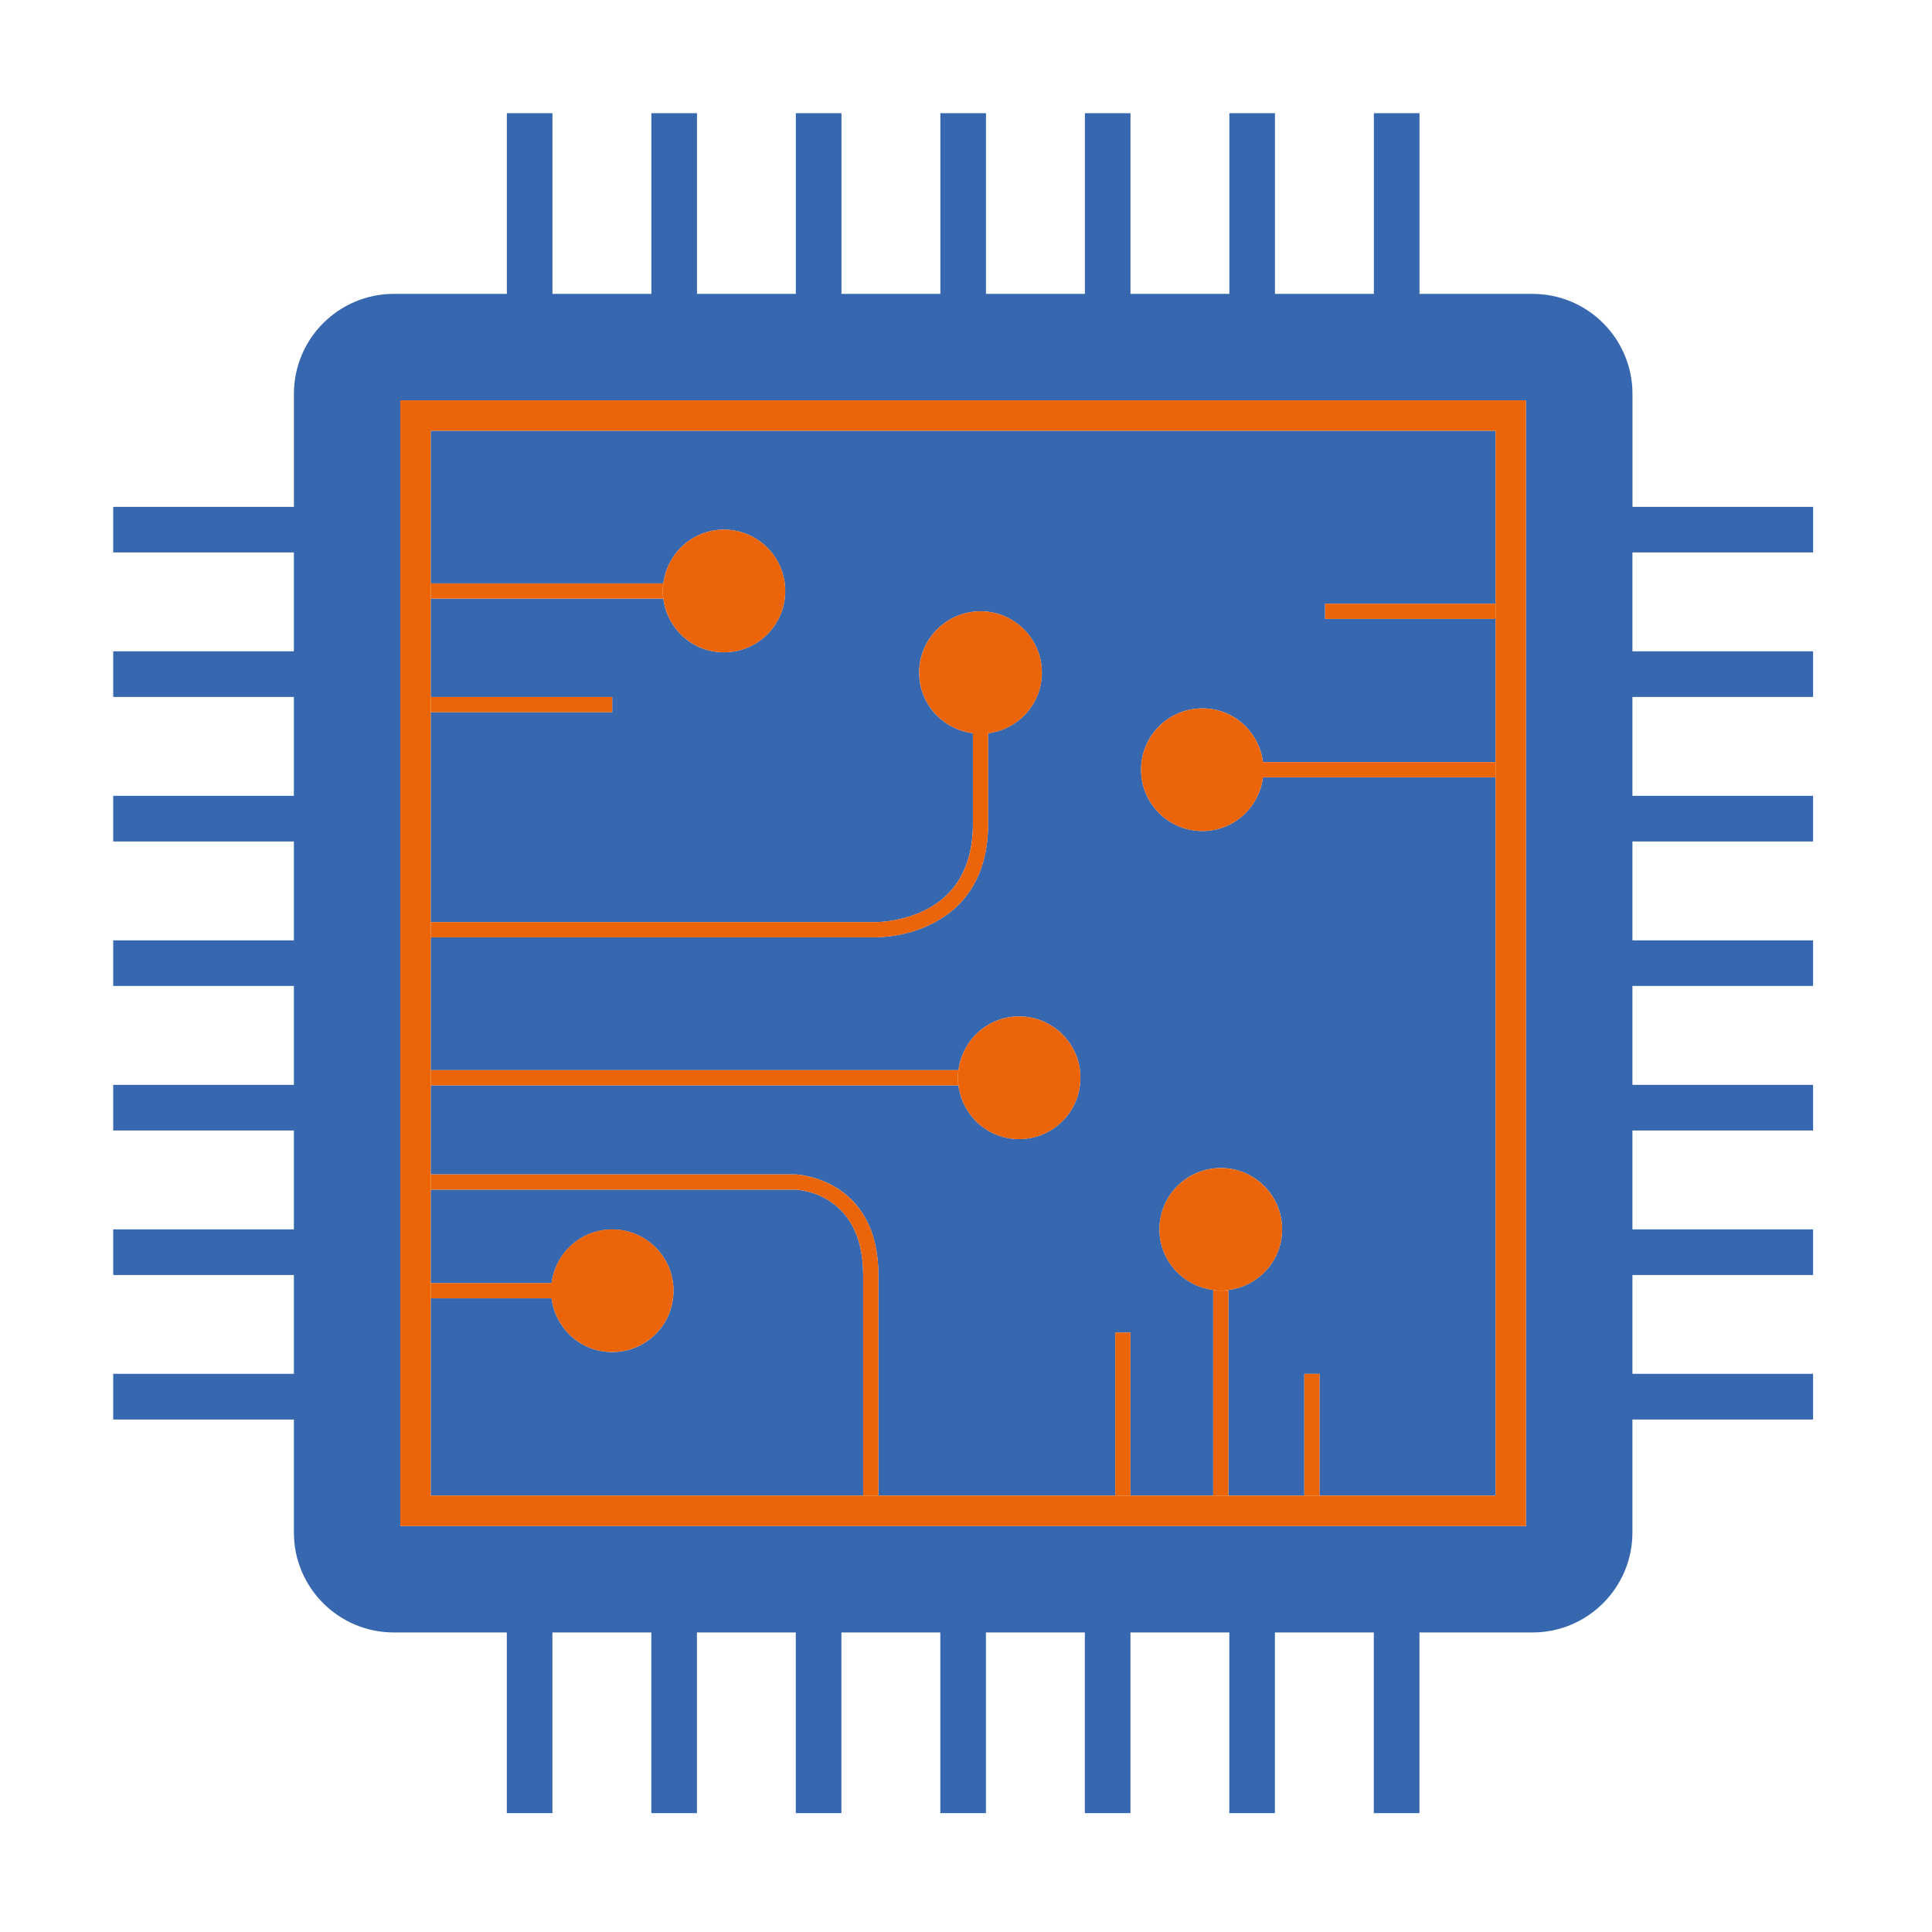
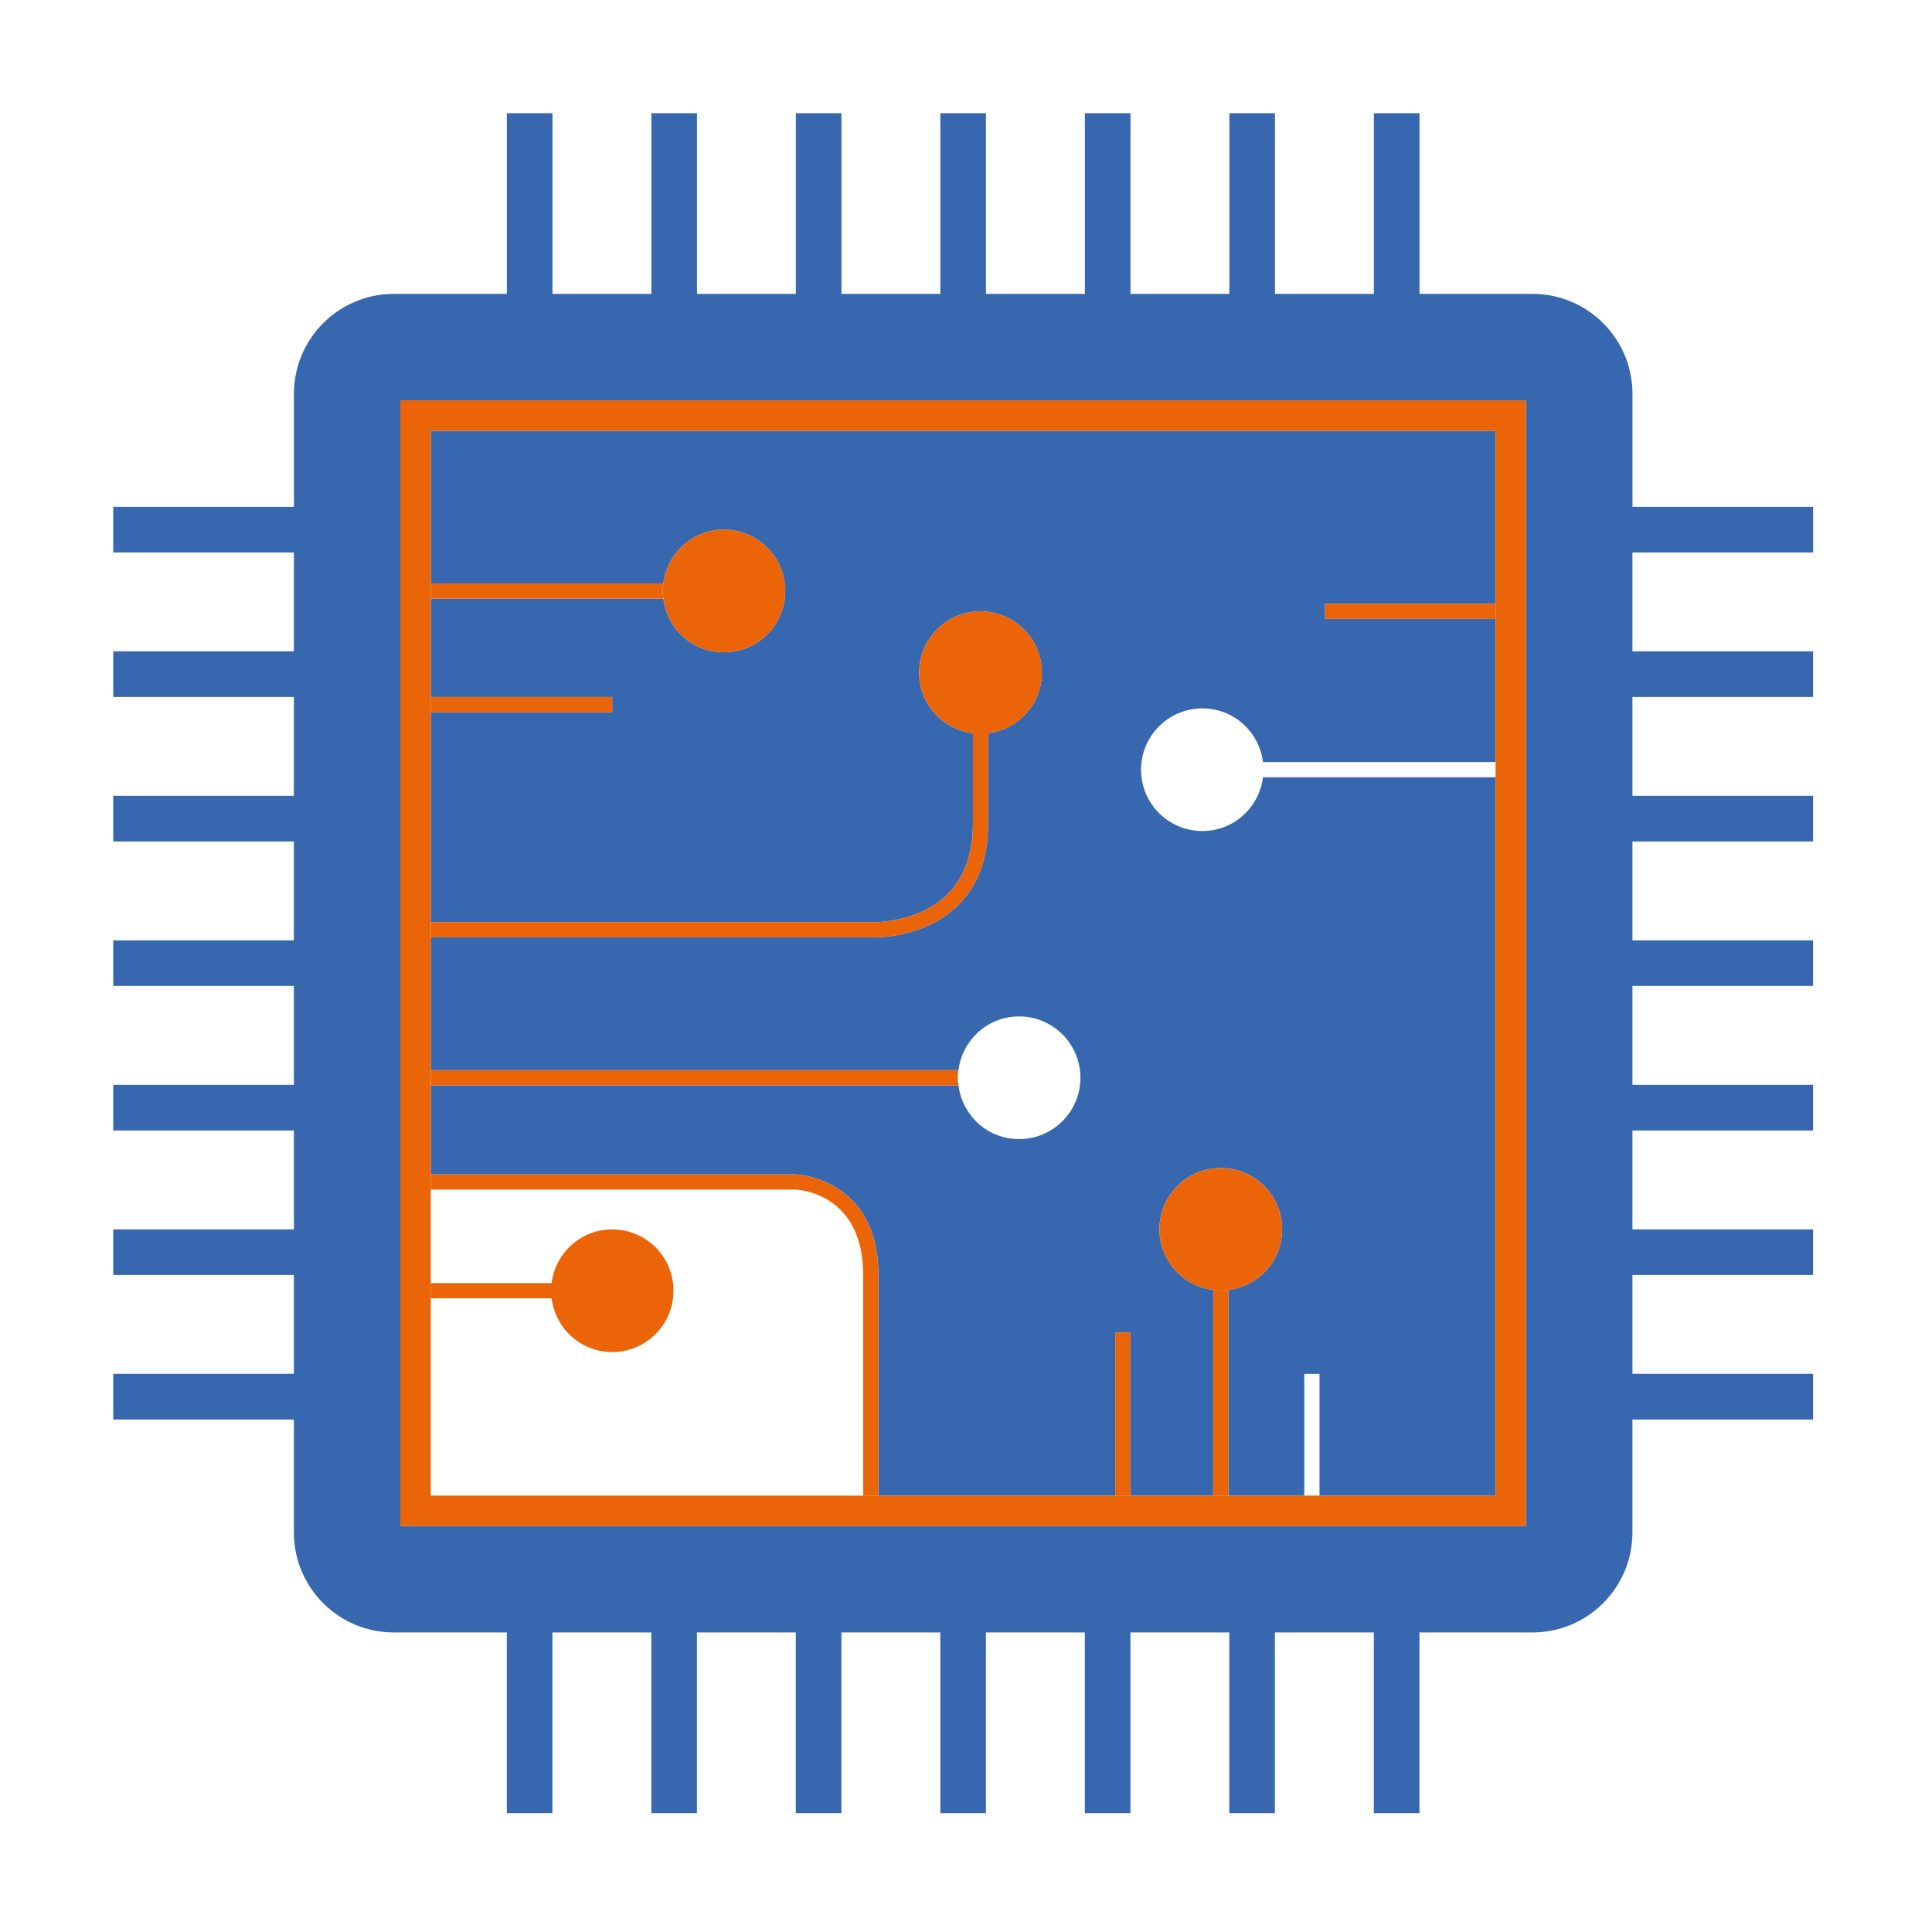
<svg xmlns="http://www.w3.org/2000/svg" id="Ebene_1" data-name="Ebene 1" viewBox="0 0 1024 1024">
  <defs>
    <style>
      .cls-1 {
        fill: #3768af;
      }

      .cls-2 {
        fill: #eb6408;
      }
    </style>
  </defs>
  <path class="cls-1" d="M792.68,319.98v-91.65H228.3v80.88h123.3c2.01-16.03,15.53-28.49,32.08-28.49,17.96,0,32.51,14.56,32.51,32.51s-14.55,32.51-32.51,32.51c-16.56,0-30.08-12.44-32.08-28.47h-123.3v52.15h96.19v8.05h-96.19v111.28h235.23c.33.06,23.28.32,38.44-14.53,9.09-8.9,13.7-21.54,13.7-37.6v-48c-16.03-2.01-28.5-15.54-28.5-32.1,0-17.96,14.57-32.51,32.52-32.51s32.51,14.55,32.51,32.51c0,16.56-12.46,30.09-28.49,32.1v48c0,18.33-5.44,32.94-16.15,43.4-16.52,16.09-39.76,16.79-43.61,16.79h-235.66v70.39h279.72c2.03-16.03,15.54-28.48,32.11-28.48,17.95,0,32.52,14.56,32.52,32.52s-14.57,32.51-32.52,32.51c-16.57,0-30.1-12.46-32.11-28.49H228.3v47.2h193.5c.58.02,43.76,2.05,43.76,53.33v116.9h125.55v-86.41h8.07v86.41h43.84v-109.01c-16.03-2-28.49-15.52-28.49-32.09,0-17.96,14.56-32.52,32.51-32.52s32.51,14.56,32.51,32.52c0,16.57-12.43,30.08-28.46,32.09v109.01h40.21v-64.51h8.06v64.51h93.31v-380.7h-123.27c-2.01,16.03-15.53,28.47-32.11,28.47-17.95,0-32.51-14.55-32.51-32.5s14.56-32.51,32.51-32.51c16.59,0,30.11,12.44,32.11,28.47h123.27v-75.9h-90.35v-8.06h90.35Z" />
-   <path class="cls-1" d="M324.49,716.62c-16.6,0-30.12-12.44-32.12-28.47h-64.07v104.56h229.2v-116.9c0-43.58-34.36-45.23-35.83-45.26h-193.37v49.55h64.07c2.01-16.03,15.52-28.47,32.12-28.47,17.95,0,32.48,14.55,32.48,32.5s-14.53,32.51-32.48,32.51Z" />
  <path class="cls-1" d="M961,292.82v-24.18h-95.75v-59.87c0-29.28-23.73-53.01-53-53.01h-59.88V60h-24.19v95.75h-52.42V60h-24.17v95.75h-52.4V60h-24.18v95.75h-52.42V60h-24.18v95.75h-52.42V60h-24.18v95.75h-52.39V60h-24.18v95.75h-52.42V60h-24.18v95.75h-59.86c-29.28,0-53,23.74-53,53.01v59.87H60.01v24.18h95.75v52.4H60.01v24.2h95.75v52.39H60.01v24.19h95.75v52.41H60.01v24.18h95.75v52.42H60.01v24.18h95.75v52.41H60.01v24.19h95.75v52.39H60.01v24.2h95.75v59.87c0,29.27,23.73,53,53,53h59.86v95.75h24.18v-95.75h52.42v95.75h24.18v-95.75h52.39v95.75h24.18v-95.75h52.42v95.75h24.18v-95.75h52.42v95.75h24.18v-95.75h52.4v95.75h24.17v-95.75h52.42v95.75h24.19v-95.75h59.88c29.28,0,53-23.73,53-53v-59.87h95.75v-24.2h-95.75v-52.39h95.75v-24.19h-95.75v-52.41h95.75v-24.18h-95.75v-52.42h95.75v-24.18h-95.75v-52.41h95.75v-24.19h-95.75v-52.39h95.75v-24.2h-95.75v-52.4h95.75ZM808.81,808.82H212.17V212.19h596.64v596.64Z" />
-   <path class="cls-2" d="M637.3,375.46c-17.95,0-32.51,14.55-32.51,32.51s14.56,32.5,32.51,32.5c16.59,0,30.11-12.45,32.11-28.47h123.27v-8.06h-123.27c-2.01-16.04-15.53-28.47-32.11-28.47Z" />
  <path class="cls-2" d="M292.37,680.08h-64.07v8.06h64.07c2.01,16.04,15.52,28.47,32.12,28.47,17.95,0,32.48-14.54,32.48-32.51s-14.53-32.5-32.48-32.5c-16.6,0-30.12,12.44-32.12,28.47Z" />
  <path class="cls-2" d="M501.98,474.22c-15.16,14.85-38.11,14.59-38.44,14.53h-235.23v8.06h235.66c3.86,0,27.1-.69,43.61-16.79,10.7-10.46,16.15-25.07,16.15-43.4v-48c16.03-2.01,28.49-15.54,28.49-32.1,0-17.96-14.56-32.51-32.51-32.51s-32.52,14.55-32.52,32.51c0,16.56,12.47,30.09,28.5,32.1v48c0,16.06-4.62,28.69-13.7,37.6Z" />
  <path class="cls-2" d="M228.3,567.21v8.06h279.72c-.16-1.33-.41-2.65-.41-4.03s.25-2.69.41-4.04H228.3Z" />
  <path class="cls-2" d="M465.56,792.71v-116.9c0-51.28-43.18-53.31-43.76-53.33h-193.5v8.06h193.37c1.47.04,35.83,1.68,35.83,45.26v116.9h8.05Z" />
  <path class="cls-2" d="M643.02,792.71h8.07v-109.01c-1.34.17-2.66.41-4.05.41s-2.69-.24-4.02-.41v109.01Z" />
  <rect class="cls-2" x="591.11" y="706.29" width="8.07" height="86.41" />
-   <rect class="cls-2" x="691.31" y="728.2" width="8.06" height="64.51" />
  <rect class="cls-2" x="702.33" y="319.98" width="90.35" height="8.06" />
  <path class="cls-2" d="M228.3,309.21v8.06h123.3c-.18-1.34-.41-2.66-.41-4.04s.23-2.69.41-4.02h-123.3Z" />
  <rect class="cls-2" x="228.3" y="369.42" width="96.19" height="8.05" />
  <path class="cls-2" d="M808.81,808.82V212.19H212.17v596.64h596.64ZM228.3,688.15V228.32h564.38v564.38H228.3v-104.56Z" />
  <path class="cls-2" d="M351.61,309.21c-.18,1.33-.41,2.64-.41,4.02s.23,2.7.41,4.04c2.01,16.03,15.53,28.47,32.08,28.47,17.96,0,32.51-14.56,32.51-32.51s-14.55-32.51-32.51-32.51c-16.56,0-30.08,12.46-32.08,28.49Z" />
-   <path class="cls-2" d="M508.02,567.21c-.16,1.34-.41,2.66-.41,4.04s.25,2.69.41,4.03c2.01,16.03,15.54,28.49,32.11,28.49,17.95,0,32.52-14.56,32.52-32.51s-14.57-32.52-32.52-32.52c-16.57,0-30.09,12.45-32.11,28.48Z" />
  <path class="cls-2" d="M614.53,651.61c0,16.57,12.46,30.1,28.49,32.09,1.33.17,2.66.41,4.02.41s2.71-.24,4.05-.41c16.03-2.01,28.46-15.53,28.46-32.09,0-17.96-14.56-32.52-32.51-32.52s-32.51,14.56-32.51,32.52Z" />
</svg>